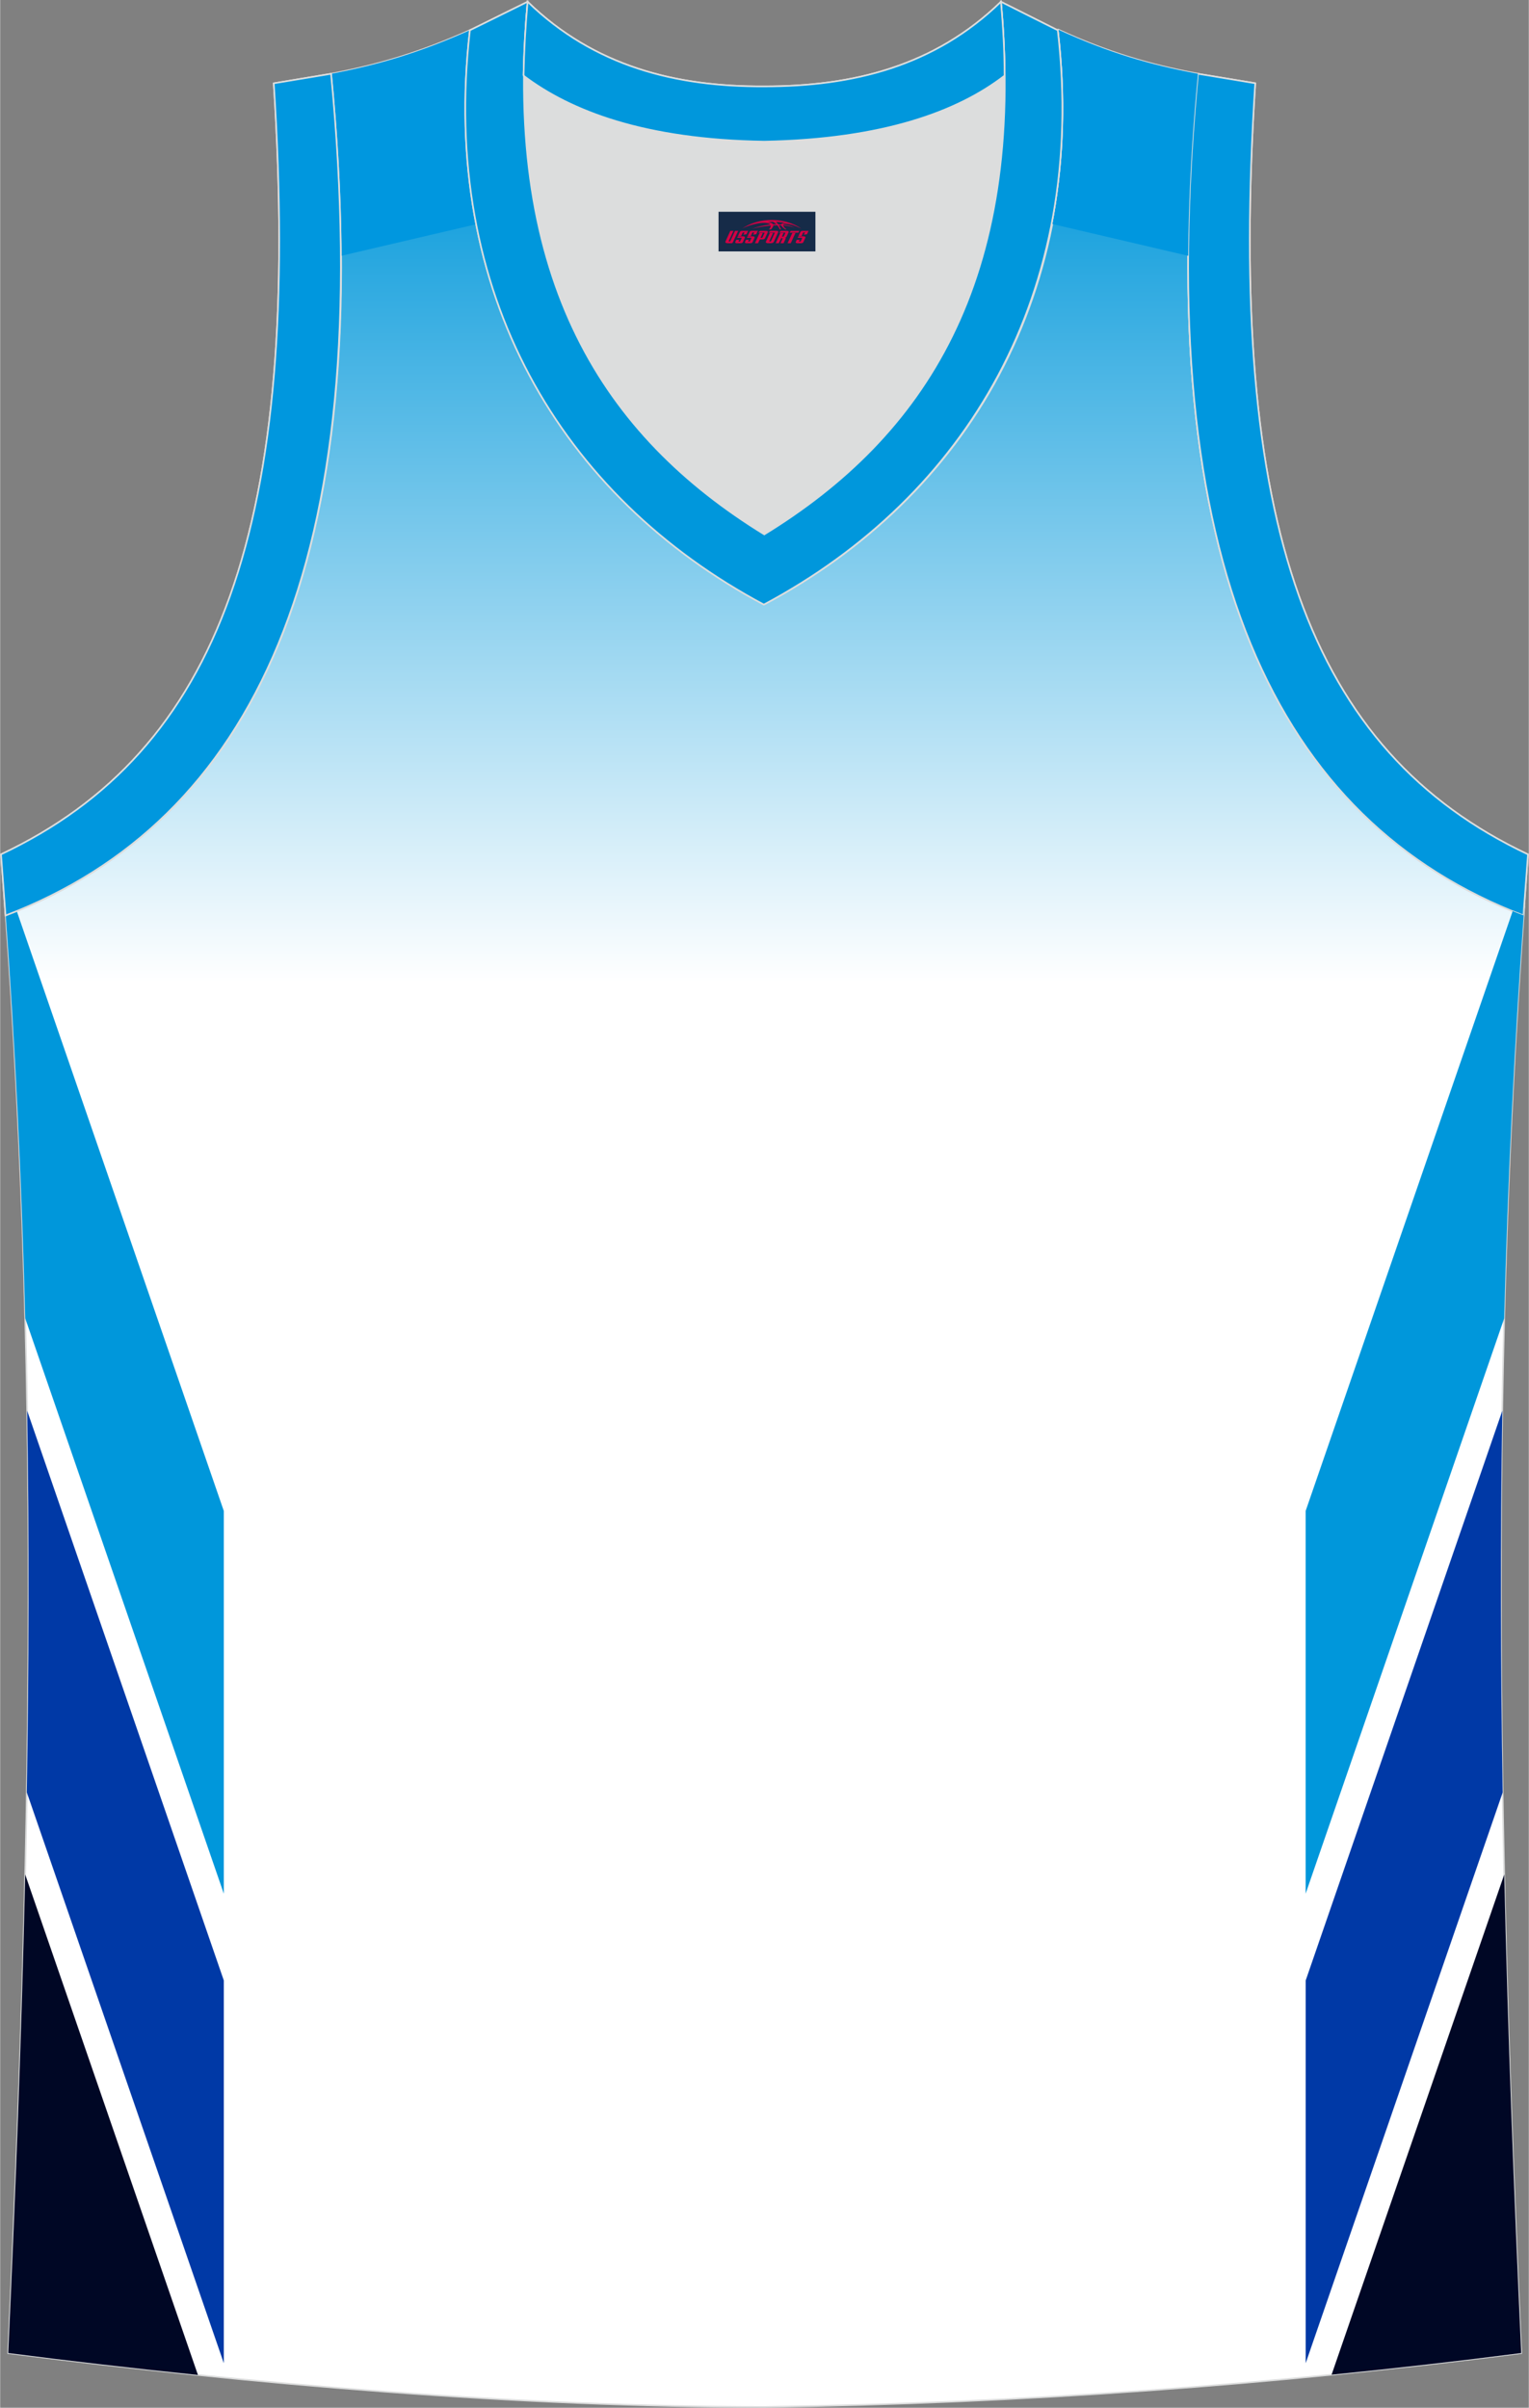
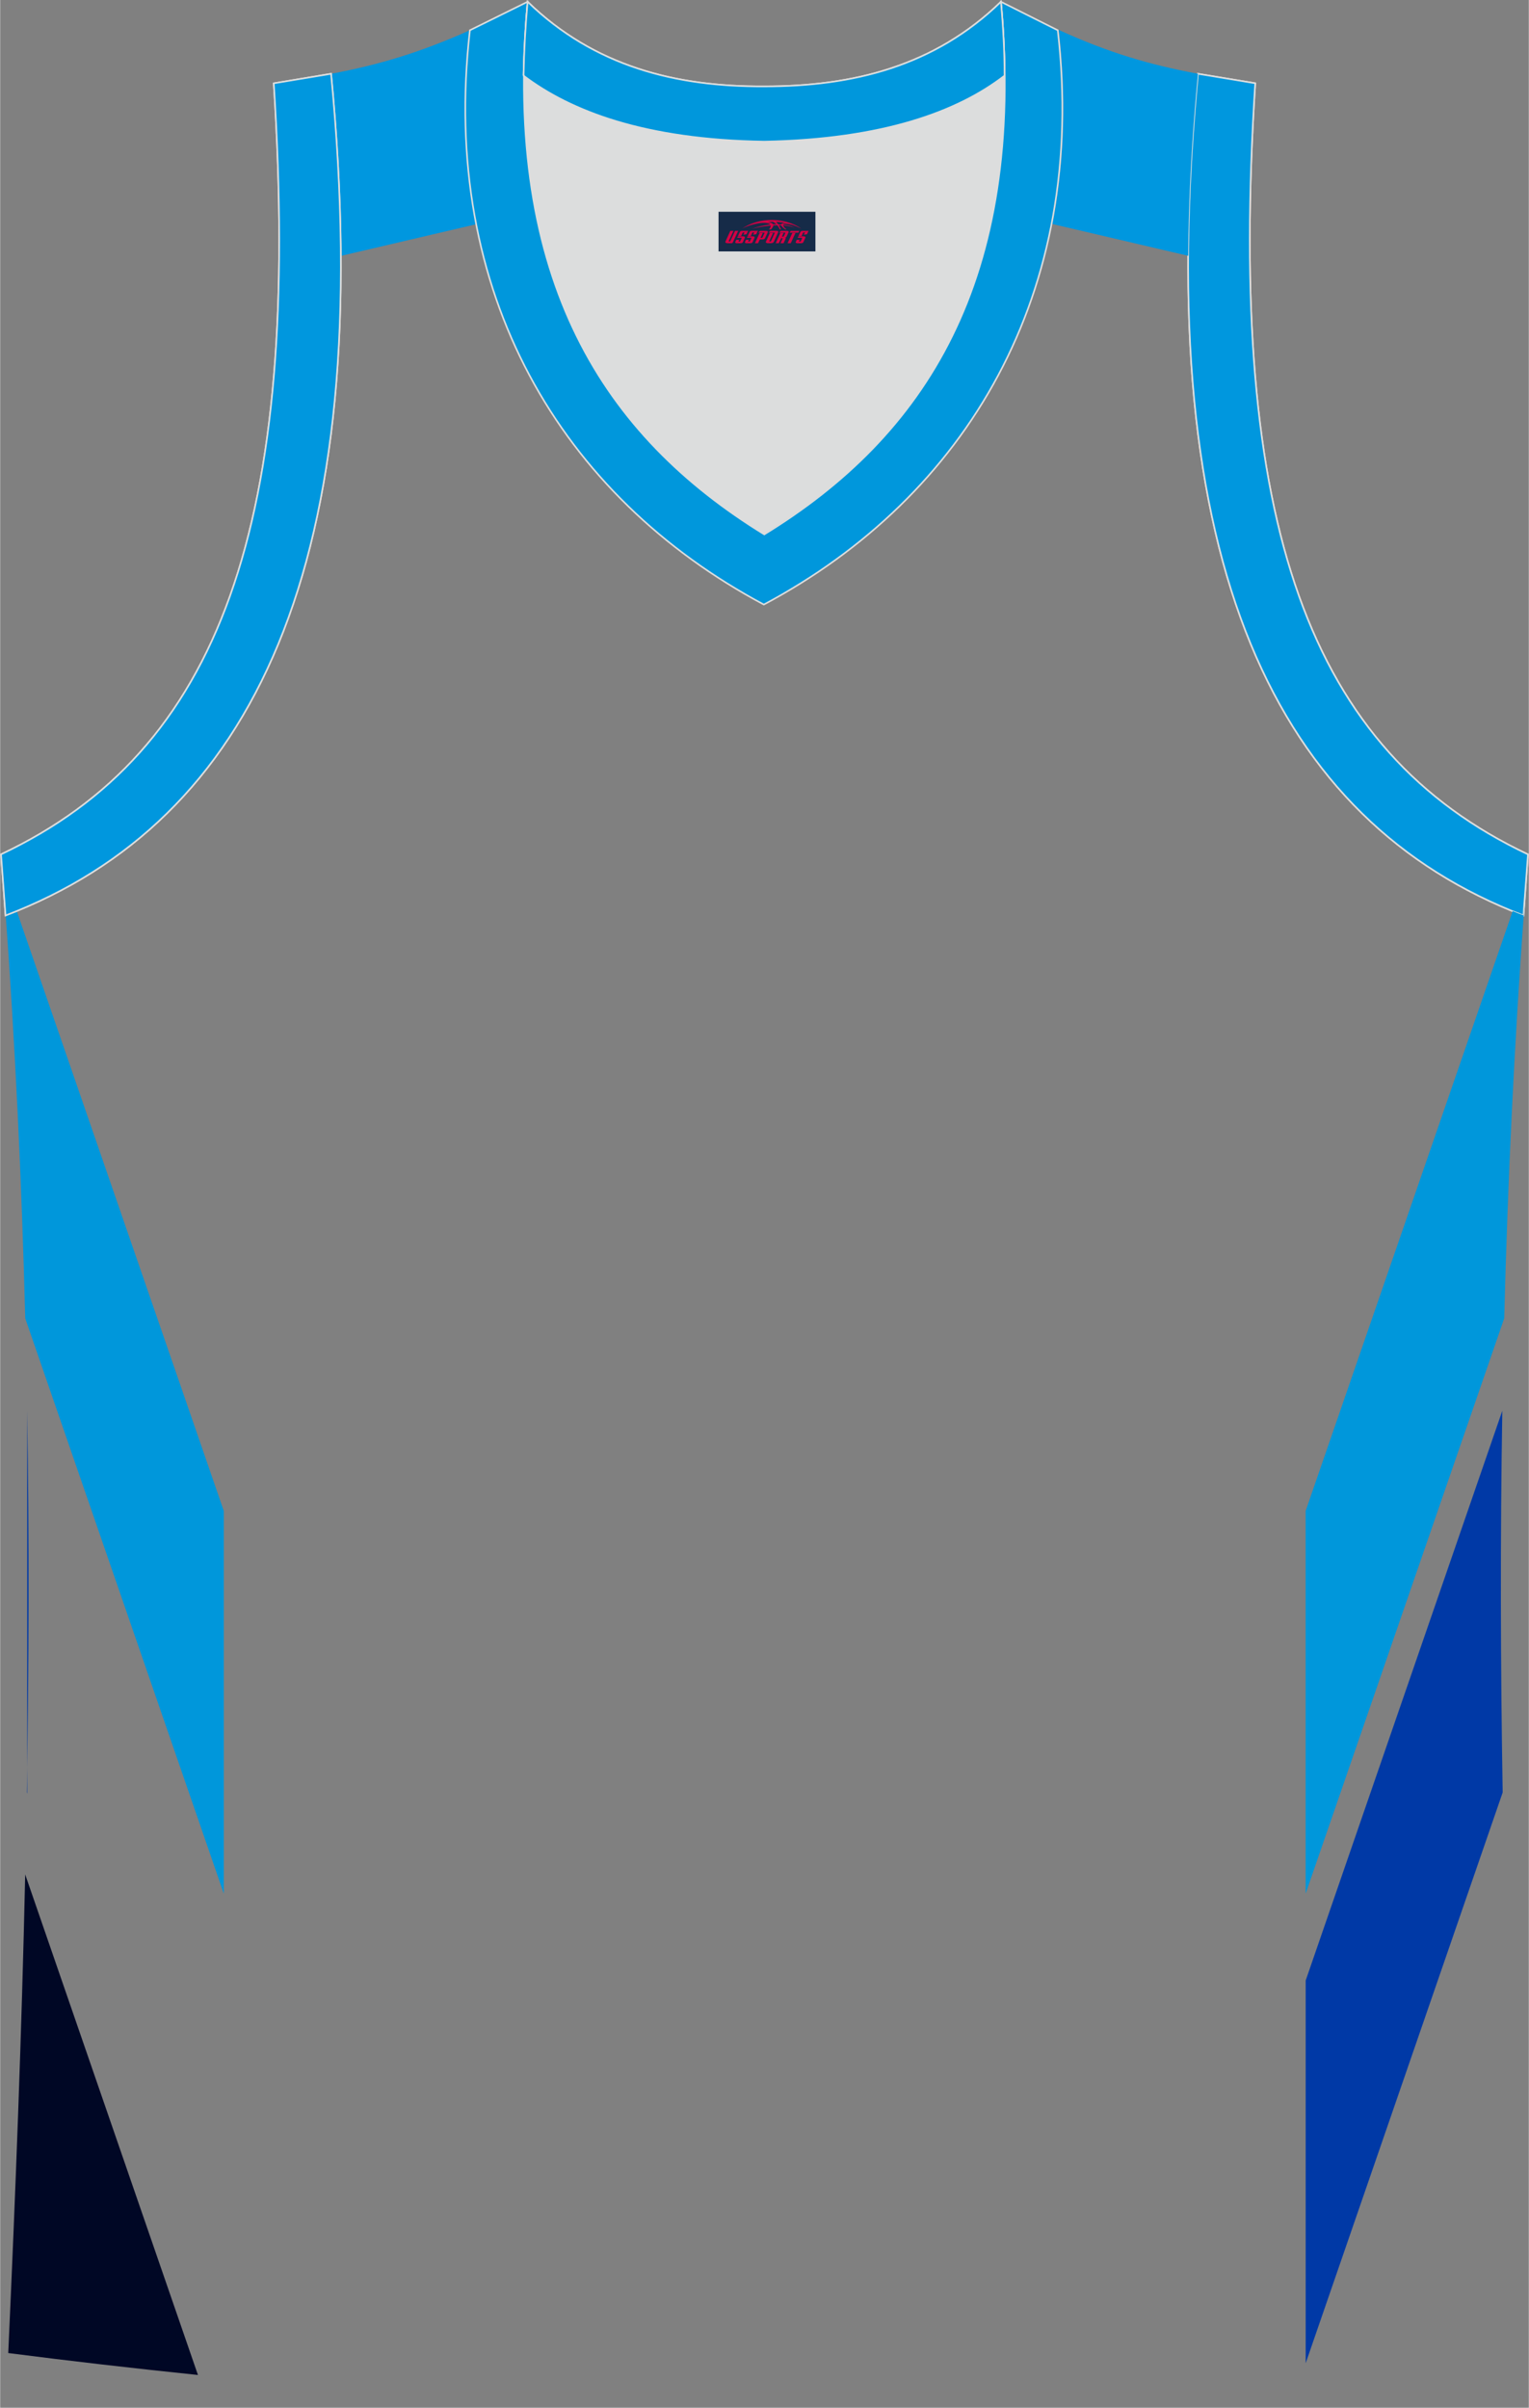
<svg xmlns="http://www.w3.org/2000/svg" version="1.1" id="图层_1" x="0px" y="0px" width="378.5px" height="596px" viewBox="0 0 378.75 596.53" enable-background="new 0 0 378.75 596.53" xml:space="preserve">
  <rect x="0" y="0" width="378.75" height="596.53" fill="#808080" stroke="none" />
  <g>
    <linearGradient id="SVGID_1_" gradientUnits="userSpaceOnUse" x1="189.425" y1="566.436" x2="189.425" y2="353.415" gradientTransform="matrix(1 0 0 -1 0 596.762)">
      <stop offset="0" style="stop-color:#0097DA" />
      <stop offset="1" style="stop-color:#FFFFFF" />
    </linearGradient>
-     <path fill="url(#SVGID_1_)" stroke="#DCDDDD" stroke-width="0.4" stroke-miterlimit="10" d="M189.43,596.33   c64.12-0.9,126.23-5.49,187.43-13.34c-5.37-117.38-8.27-235.66,0.78-358.54l-0.22,2.35c-60.99-23.32-92.38-86.67-80.65-208.53l0,0   c-11.95-2.24-22-5.16-34.52-10.88c7.49,65.03-22.56,115.48-72.83,142.28c-50.26-26.8-80.32-77.25-72.83-142.28   C104.08,13,93.92,16.02,82.07,18.27l0,0C93.82,140.14,62.32,203.48,1.44,226.81l-0.23-2.36c9.05,122.77,6.15,241.16,0.78,358.54   C62.65,590.72,128.22,596.33,189.43,596.33z" />
    <g>
      <path fill="#0097DE" stroke="#DCDDDD" stroke-width="0.4" stroke-miterlimit="22.926" d="M377.42,226.81    c-60.99-23.32-92.38-86.67-80.65-208.53l14.19,2.35c-7.04,109.53,13.4,165.48,67.58,191.05L377.42,226.81z" />
      <path fill="#0097DE" stroke="#DCDDDD" stroke-width="0.4" stroke-miterlimit="22.926" d="M377.42,226.81    c-60.99-23.32-92.38-86.67-80.65-208.53l14.19,2.35c-7.04,109.53,13.4,165.48,67.58,191.05L377.42,226.81z" />
    </g>
    <path fill="#DCDDDD" d="M189.32,35.09c29.6-0.45,47.92-7.51,59.53-16.26c0-0.11,0-0.11,0-0.22c0.56,57.96-23.57,91.7-59.64,113.68   c-35.97-22.09-60.09-55.83-59.64-113.68c0,0.11,0,0.11,0,0.22C141.4,27.58,159.83,34.53,189.32,35.09z" />
    <path fill="#0097DF" d="M260.69,55.5l33.67,7.88c0.08-14.05,0.87-29.07,2.41-45.1l0,0c-11.95-2.24-22-5.16-34.52-10.88   C264.23,24.49,263.6,40.58,260.69,55.5z" />
    <path fill="#0097DF" d="M118.17,55.5L84.5,63.38c-0.08-14.05-0.87-29.07-2.41-45.11l0,0c11.84-2.24,22-5.27,34.52-10.88   C114.63,24.49,115.27,40.58,118.17,55.5z" />
    <path fill="#0097DB" d="M4.11,225.74l51.3,148.61v94.82L6.21,326.63c-0.87-33.76-2.47-67.81-5-102.18l0.22,2.35   C2.34,226.46,3.23,226.1,4.11,225.74z" />
-     <path fill="#0039A6" d="M6.69,349.52l48.72,141.15v94.82L6.6,444.07C7.12,412.74,7.21,381.24,6.69,349.52z" />
+     <path fill="#0039A6" d="M6.69,349.52v94.82L6.6,444.07C7.12,412.74,7.21,381.24,6.69,349.52z" />
    <path fill="#000725" d="M6.2,464.41l42.8,124c-15.89-1.64-31.61-3.45-47-5.43C3.79,543.62,5.32,504.14,6.2,464.41z" />
    <path fill="#0097DB" d="M374.75,225.74l-51.3,148.61v94.82l49.2-142.55c0.87-33.75,2.47-67.79,5-102.18l-0.22,2.35   C376.53,226.46,375.64,226.1,374.75,225.74z" />
    <path fill="#0039A6" d="M372.18,349.52l-48.72,141.16v94.82l48.81-141.41C371.74,412.74,371.65,381.24,372.18,349.52z" />
-     <path fill="#000725" d="M372.66,464.41l-42.78,123.93c15.73-1.57,31.38-3.35,46.98-5.36C375.07,543.61,373.55,504.14,372.66,464.41   z" />
    <g>
      <path fill="#0097DE" stroke="#DCDDDD" stroke-width="0.4" stroke-miterlimit="22.926" d="M1.33,226.81    c60.99-23.32,92.38-86.67,80.65-208.53l-14.19,2.36c7.04,109.52-13.4,165.46-67.58,191.03L1.33,226.81z" />
      <path fill="#0097DE" stroke="#DCDDDD" stroke-width="0.4" stroke-miterlimit="22.926" d="M1.33,226.81    c60.99-23.32,92.38-86.67,80.65-208.53l-14.19,2.36c7.04,109.52-13.4,165.46-67.58,191.03L1.33,226.81z" />
    </g>
    <g>
-       <path fill="#0097DC" stroke="#DCDDDD" stroke-width="0.4" stroke-miterlimit="10" d="M130.68,0.44    c-6.15,69.29,19.1,107.63,58.64,131.96c39.65-24.33,64.9-62.67,58.64-131.96l14.08,7.06c7.49,65.03-22.56,115.48-72.83,142.28    c-50.26-26.8-80.32-77.25-72.83-142.28L130.68,0.44z" />
      <path fill="#0097DC" stroke="#DCDDDD" stroke-width="0.4" stroke-miterlimit="10" d="M130.68,0.44    c-6.15,69.29,19.1,107.63,58.64,131.96c39.65-24.33,64.9-62.67,58.64-131.96l14.08,7.06c7.49,65.03-22.56,115.48-72.83,142.28    c-50.26-26.8-80.32-77.25-72.83-142.28L130.68,0.44z" />
    </g>
    <g>
      <path fill="#0097DC" stroke="#DCDDDD" stroke-width="0.4" stroke-miterlimit="22.926" d="M130.68,0.44    c16.53,16.04,36.75,21.08,58.64,20.97c21.89,0,42.12-4.93,58.64-20.97c0.56,6.28,0.89,12.33,0.89,18.17c0,0.11,0,0.11-0.11,0.22    c-11.39,8.75-29.82,15.7-59.42,16.26c-29.6-0.45-47.92-7.51-59.53-16.26c0-0.11,0-0.11-0.11-0.22    C129.79,12.77,130.12,6.72,130.68,0.44z" />
      <path fill="#0097DC" stroke="#DCDDDD" stroke-width="0.4" stroke-miterlimit="22.926" d="M130.68,0.44    c16.53,16.04,36.75,21.08,58.64,20.97c21.89,0,42.12-4.93,58.64-20.97c0.56,6.28,0.89,12.33,0.89,18.17c0,0.11,0,0.11-0.11,0.22    c-11.39,8.75-29.82,15.7-59.42,16.26c-29.6-0.45-47.92-7.51-59.53-16.26c0-0.11,0-0.11-0.11-0.22    C129.79,12.77,130.12,6.72,130.68,0.44z" />
    </g>
  </g>
  <g id="tag_logo">
    <rect y="52.47" fill="#162B48" width="24" height="9.818" x="177.99" />
    <g>
      <path fill="#D30044" d="M193.95,55.66l0.005-0.011c0.131-0.311,1.085-0.262,2.351,0.071c0.715,0.24,1.44,0.54,2.193,0.9    c-0.218-0.147-0.447-0.289-0.682-0.42l0.011,0.005l-0.011-0.005c-1.478-0.845-3.218-1.418-5.1-1.62    c-1.282-0.115-1.658-0.082-2.411-0.055c-2.449,0.142-4.68,0.905-6.458,2.095c1.26-0.638,2.722-1.075,4.195-1.336    c1.467-0.18,2.476-0.033,2.771,0.344c-1.691,0.175-3.469,0.633-4.555,1.075c1.156-0.338,2.967-0.665,4.647-0.813    c0.016,0.251-0.115,0.567-0.415,0.96h0.475c0.376-0.382,0.584-0.725,0.595-1.004c0.333-0.022,0.66-0.033,0.971-0.033    C192.78,56.1,192.99,56.45,193.19,56.84h0.262c-0.125-0.344-0.295-0.687-0.518-1.036c0.207,0,0.393,0.005,0.567,0.011    c0.104,0.267,0.496,0.66,1.058,1.025h0.245c-0.442-0.365-0.753-0.753-0.835-1.004c1.047,0.065,1.696,0.224,2.885,0.513    C195.77,55.92,195.03,55.75,193.95,55.66z M191.51,55.57c-0.164-0.295-0.655-0.485-1.402-0.551    c0.464-0.033,0.922-0.055,1.364-0.055c0.311,0.147,0.589,0.344,0.84,0.589C192.05,55.55,191.78,55.56,191.51,55.57z M193.49,55.62c-0.224-0.016-0.458-0.027-0.715-0.044c-0.147-0.202-0.311-0.398-0.502-0.6c0.082,0,0.164,0.005,0.24,0.011    c0.72,0.033,1.429,0.125,2.138,0.273C193.98,55.22,193.6,55.38,193.49,55.62z" />
      <path fill="#D30044" d="M180.91,57.2L179.74,59.75C179.56,60.12,179.83,60.26,180.31,60.26l0.873,0.005    c0.115,0,0.251-0.049,0.327-0.175l1.342-2.891H182.07L180.85,59.83H180.68c-0.147,0-0.185-0.033-0.147-0.125l1.156-2.504H180.91L180.91,57.2z M182.77,58.55h1.271c0.36,0,0.584,0.125,0.442,0.425L184.01,60.01C183.91,60.23,183.64,60.26,183.41,60.26H182.49c-0.267,0-0.442-0.136-0.349-0.333l0.235-0.513h0.742L182.94,59.79C182.92,59.84,182.96,59.85,183.02,59.85h0.18    c0.082,0,0.125-0.016,0.147-0.071l0.376-0.813c0.011-0.022,0.011-0.044-0.055-0.044H182.6L182.77,58.55L182.77,58.55z M183.59,58.48h-0.78l0.475-1.025c0.098-0.218,0.338-0.256,0.578-0.256H185.31L184.92,58.04L184.14,58.16l0.262-0.562H184.11c-0.082,0-0.12,0.016-0.147,0.071L183.59,58.48L183.59,58.48z M185.18,58.55L185.01,58.92h1.069c0.06,0,0.06,0.016,0.049,0.044    L185.75,59.78C185.73,59.83,185.69,59.85,185.61,59.85H185.43c-0.055,0-0.104-0.011-0.082-0.06l0.175-0.376H184.78L184.55,59.93C184.45,60.12,184.63,60.26,184.9,60.26h0.916c0.24,0,0.502-0.033,0.605-0.251l0.475-1.031c0.142-0.3-0.082-0.425-0.442-0.425H185.18L185.18,58.55z M185.99,58.48l0.371-0.818c0.022-0.055,0.06-0.071,0.147-0.071h0.295L186.54,58.15l0.791-0.115l0.387-0.845H186.27c-0.24,0-0.48,0.038-0.578,0.256L185.22,58.48L185.99,58.48L185.99,58.48z M188.39,58.94h0.278c0.087,0,0.153-0.022,0.202-0.115    l0.496-1.075c0.033-0.076-0.011-0.12-0.125-0.12H187.84l0.431-0.431h1.522c0.355,0,0.485,0.153,0.393,0.355l-0.676,1.445    c-0.06,0.125-0.175,0.333-0.644,0.327l-0.649-0.005L187.78,60.26H187l1.178-2.558h0.785L188.39,58.94L188.39,58.94z     M190.98,59.75c-0.022,0.049-0.06,0.076-0.142,0.076h-0.191c-0.082,0-0.109-0.027-0.082-0.076l0.944-2.051h-0.785l-0.987,2.138    c-0.125,0.273,0.115,0.415,0.453,0.415h0.72c0.327,0,0.649-0.071,0.769-0.322l1.085-2.384c0.093-0.202-0.06-0.355-0.415-0.355    h-1.533l-0.431,0.431h1.38c0.115,0,0.164,0.033,0.131,0.104L190.98,59.75L190.98,59.75z M193.7,58.62h0.278    c0.087,0,0.158-0.022,0.202-0.115l0.344-0.753c0.033-0.076-0.011-0.12-0.125-0.12h-1.402l0.425-0.431h1.527    c0.355,0,0.485,0.153,0.393,0.355l-0.529,1.124c-0.044,0.093-0.147,0.18-0.393,0.18c0.224,0.011,0.256,0.158,0.175,0.327    l-0.496,1.075h-0.785l0.54-1.167c0.022-0.055-0.005-0.087-0.104-0.087h-0.235L192.93,60.26h-0.785l1.178-2.558h0.785L193.7,58.62L193.7,58.62z M196.27,57.71L195.09,60.26h0.785l1.184-2.558H196.27L196.27,57.71z M197.78,57.64l0.202-0.431h-2.1l-0.295,0.431    H197.78L197.78,57.64z M197.76,58.55h1.271c0.36,0,0.584,0.125,0.442,0.425l-0.475,1.031c-0.104,0.218-0.371,0.251-0.605,0.251    h-0.916c-0.267,0-0.442-0.136-0.349-0.333l0.235-0.513h0.742L197.93,59.79c-0.022,0.049,0.022,0.06,0.082,0.06h0.18    c0.082,0,0.125-0.016,0.147-0.071l0.376-0.813c0.011-0.022,0.011-0.044-0.049-0.044h-1.069L197.76,58.55L197.76,58.55z     M198.57,58.48H197.79l0.475-1.025c0.098-0.218,0.338-0.256,0.578-0.256h1.451l-0.387,0.845l-0.791,0.115l0.262-0.562h-0.295    c-0.082,0-0.12,0.016-0.147,0.071L198.57,58.48z" />
    </g>
  </g>
</svg>